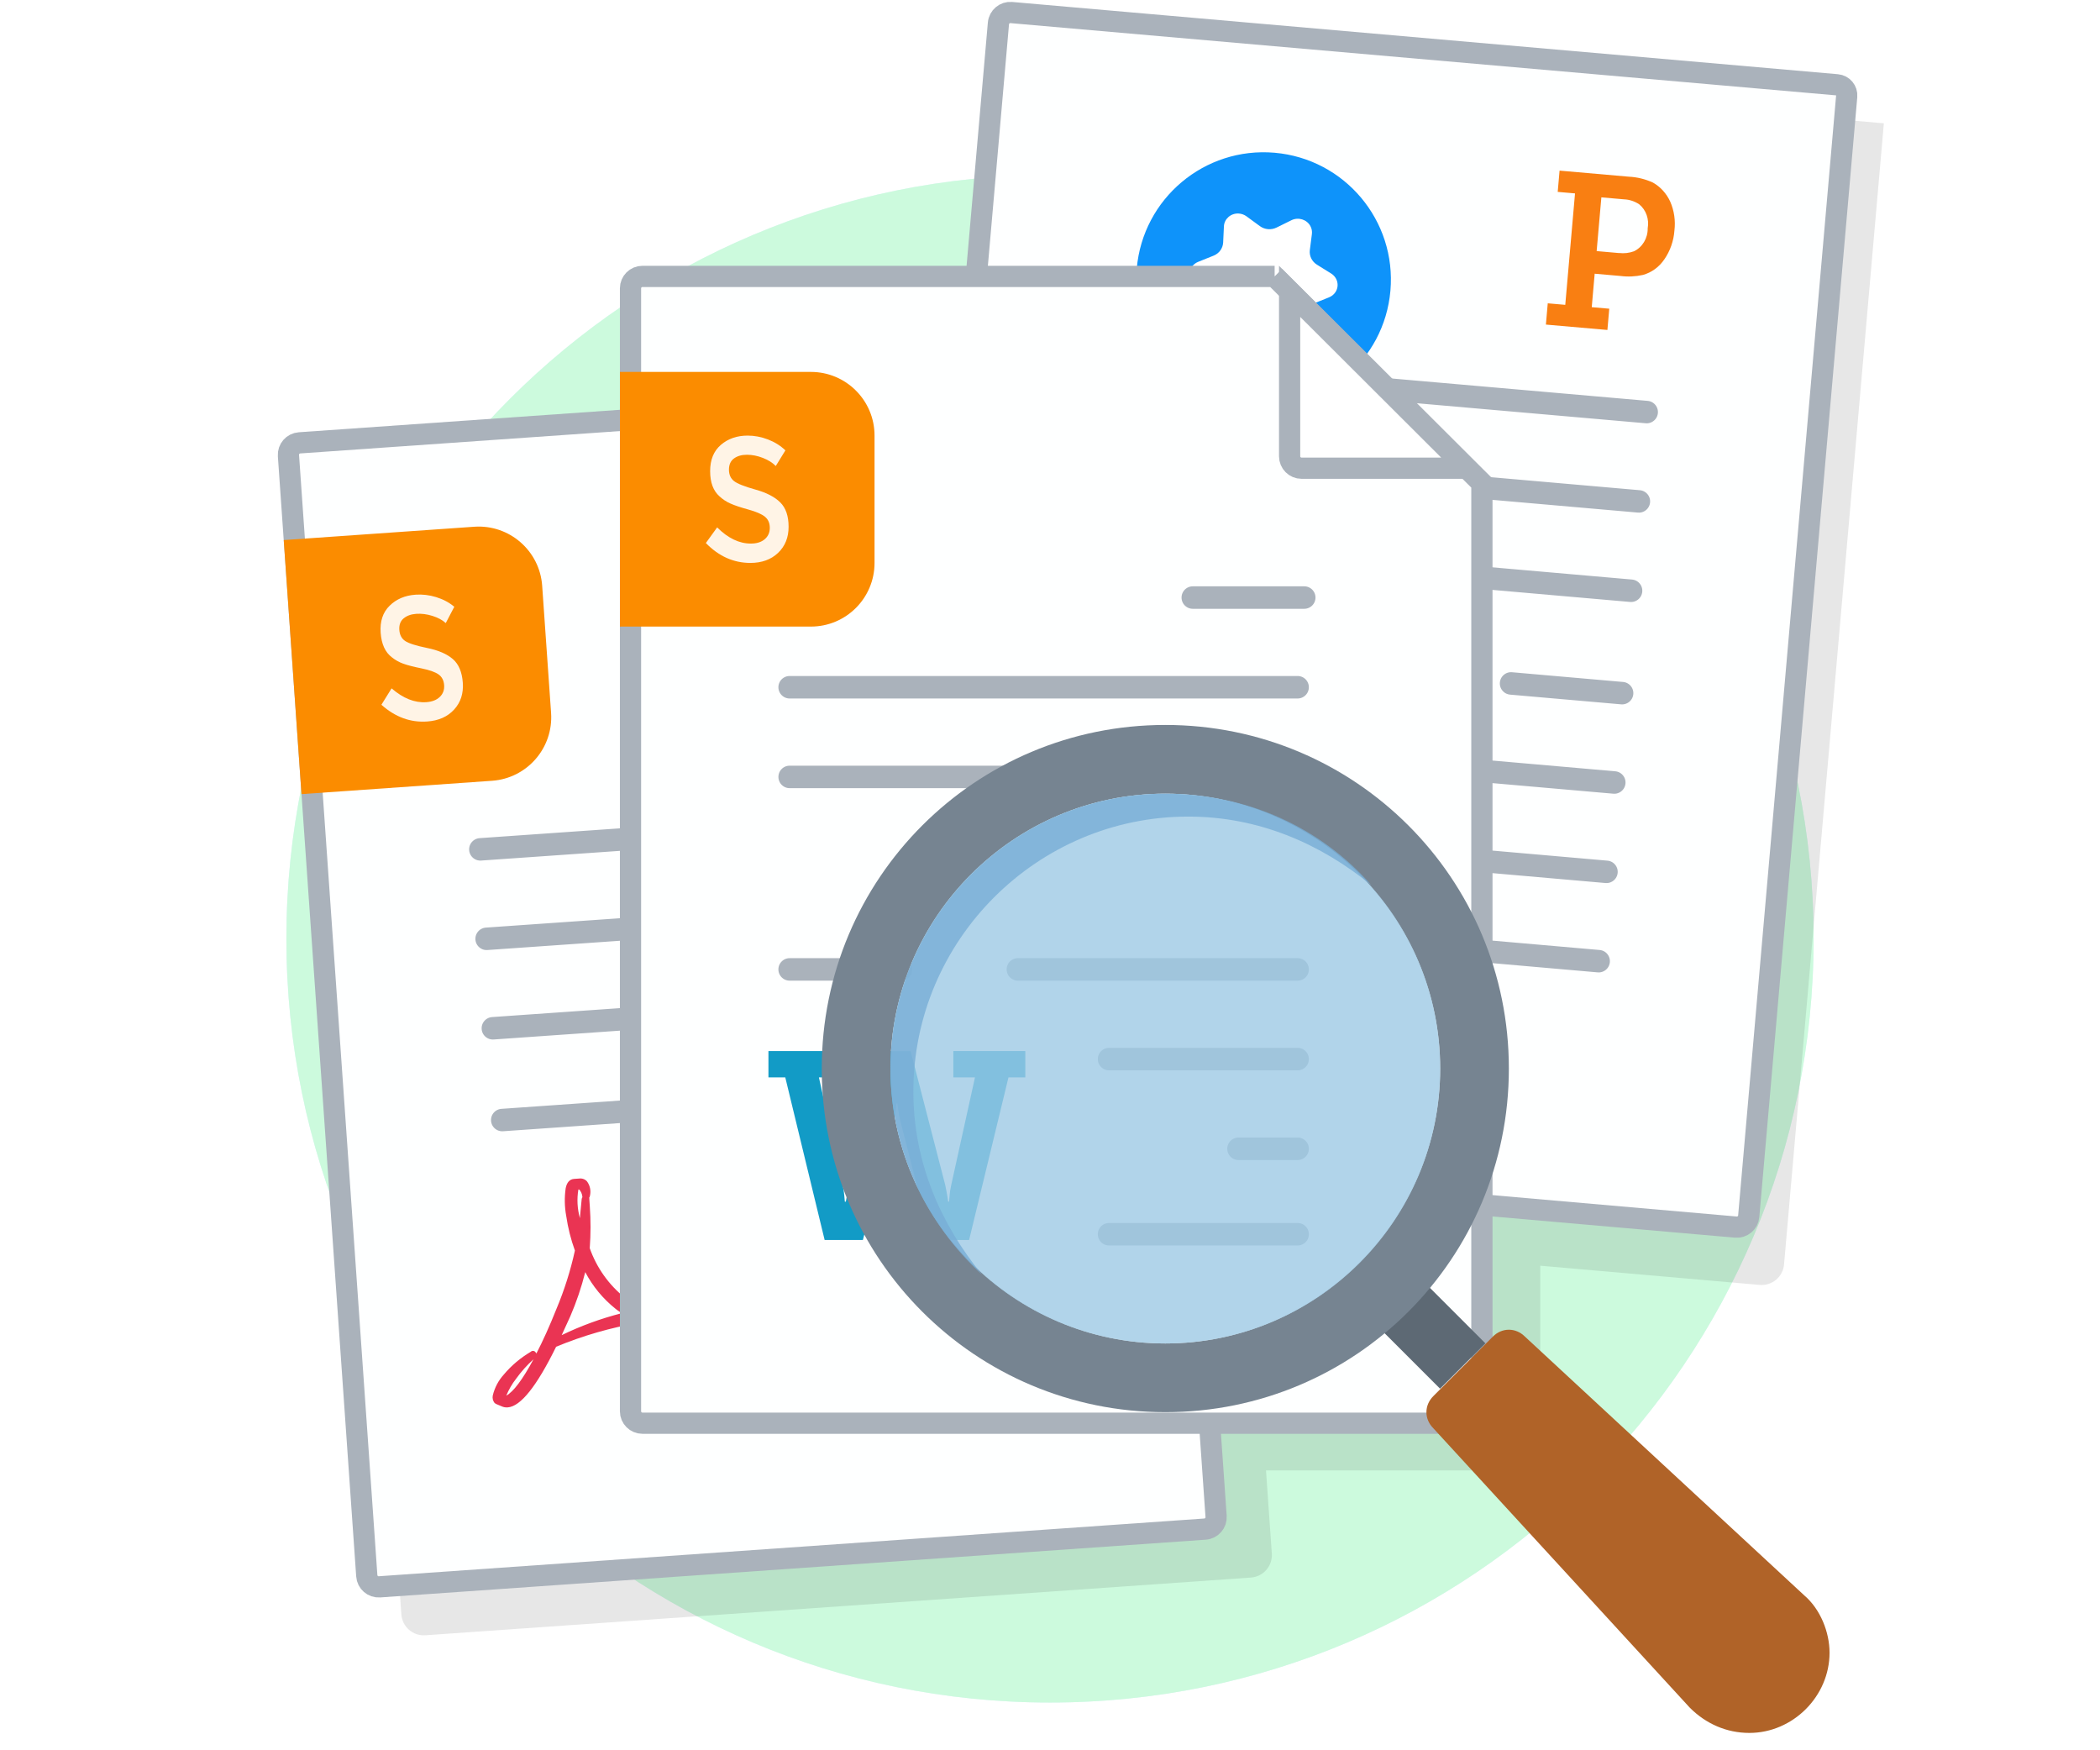
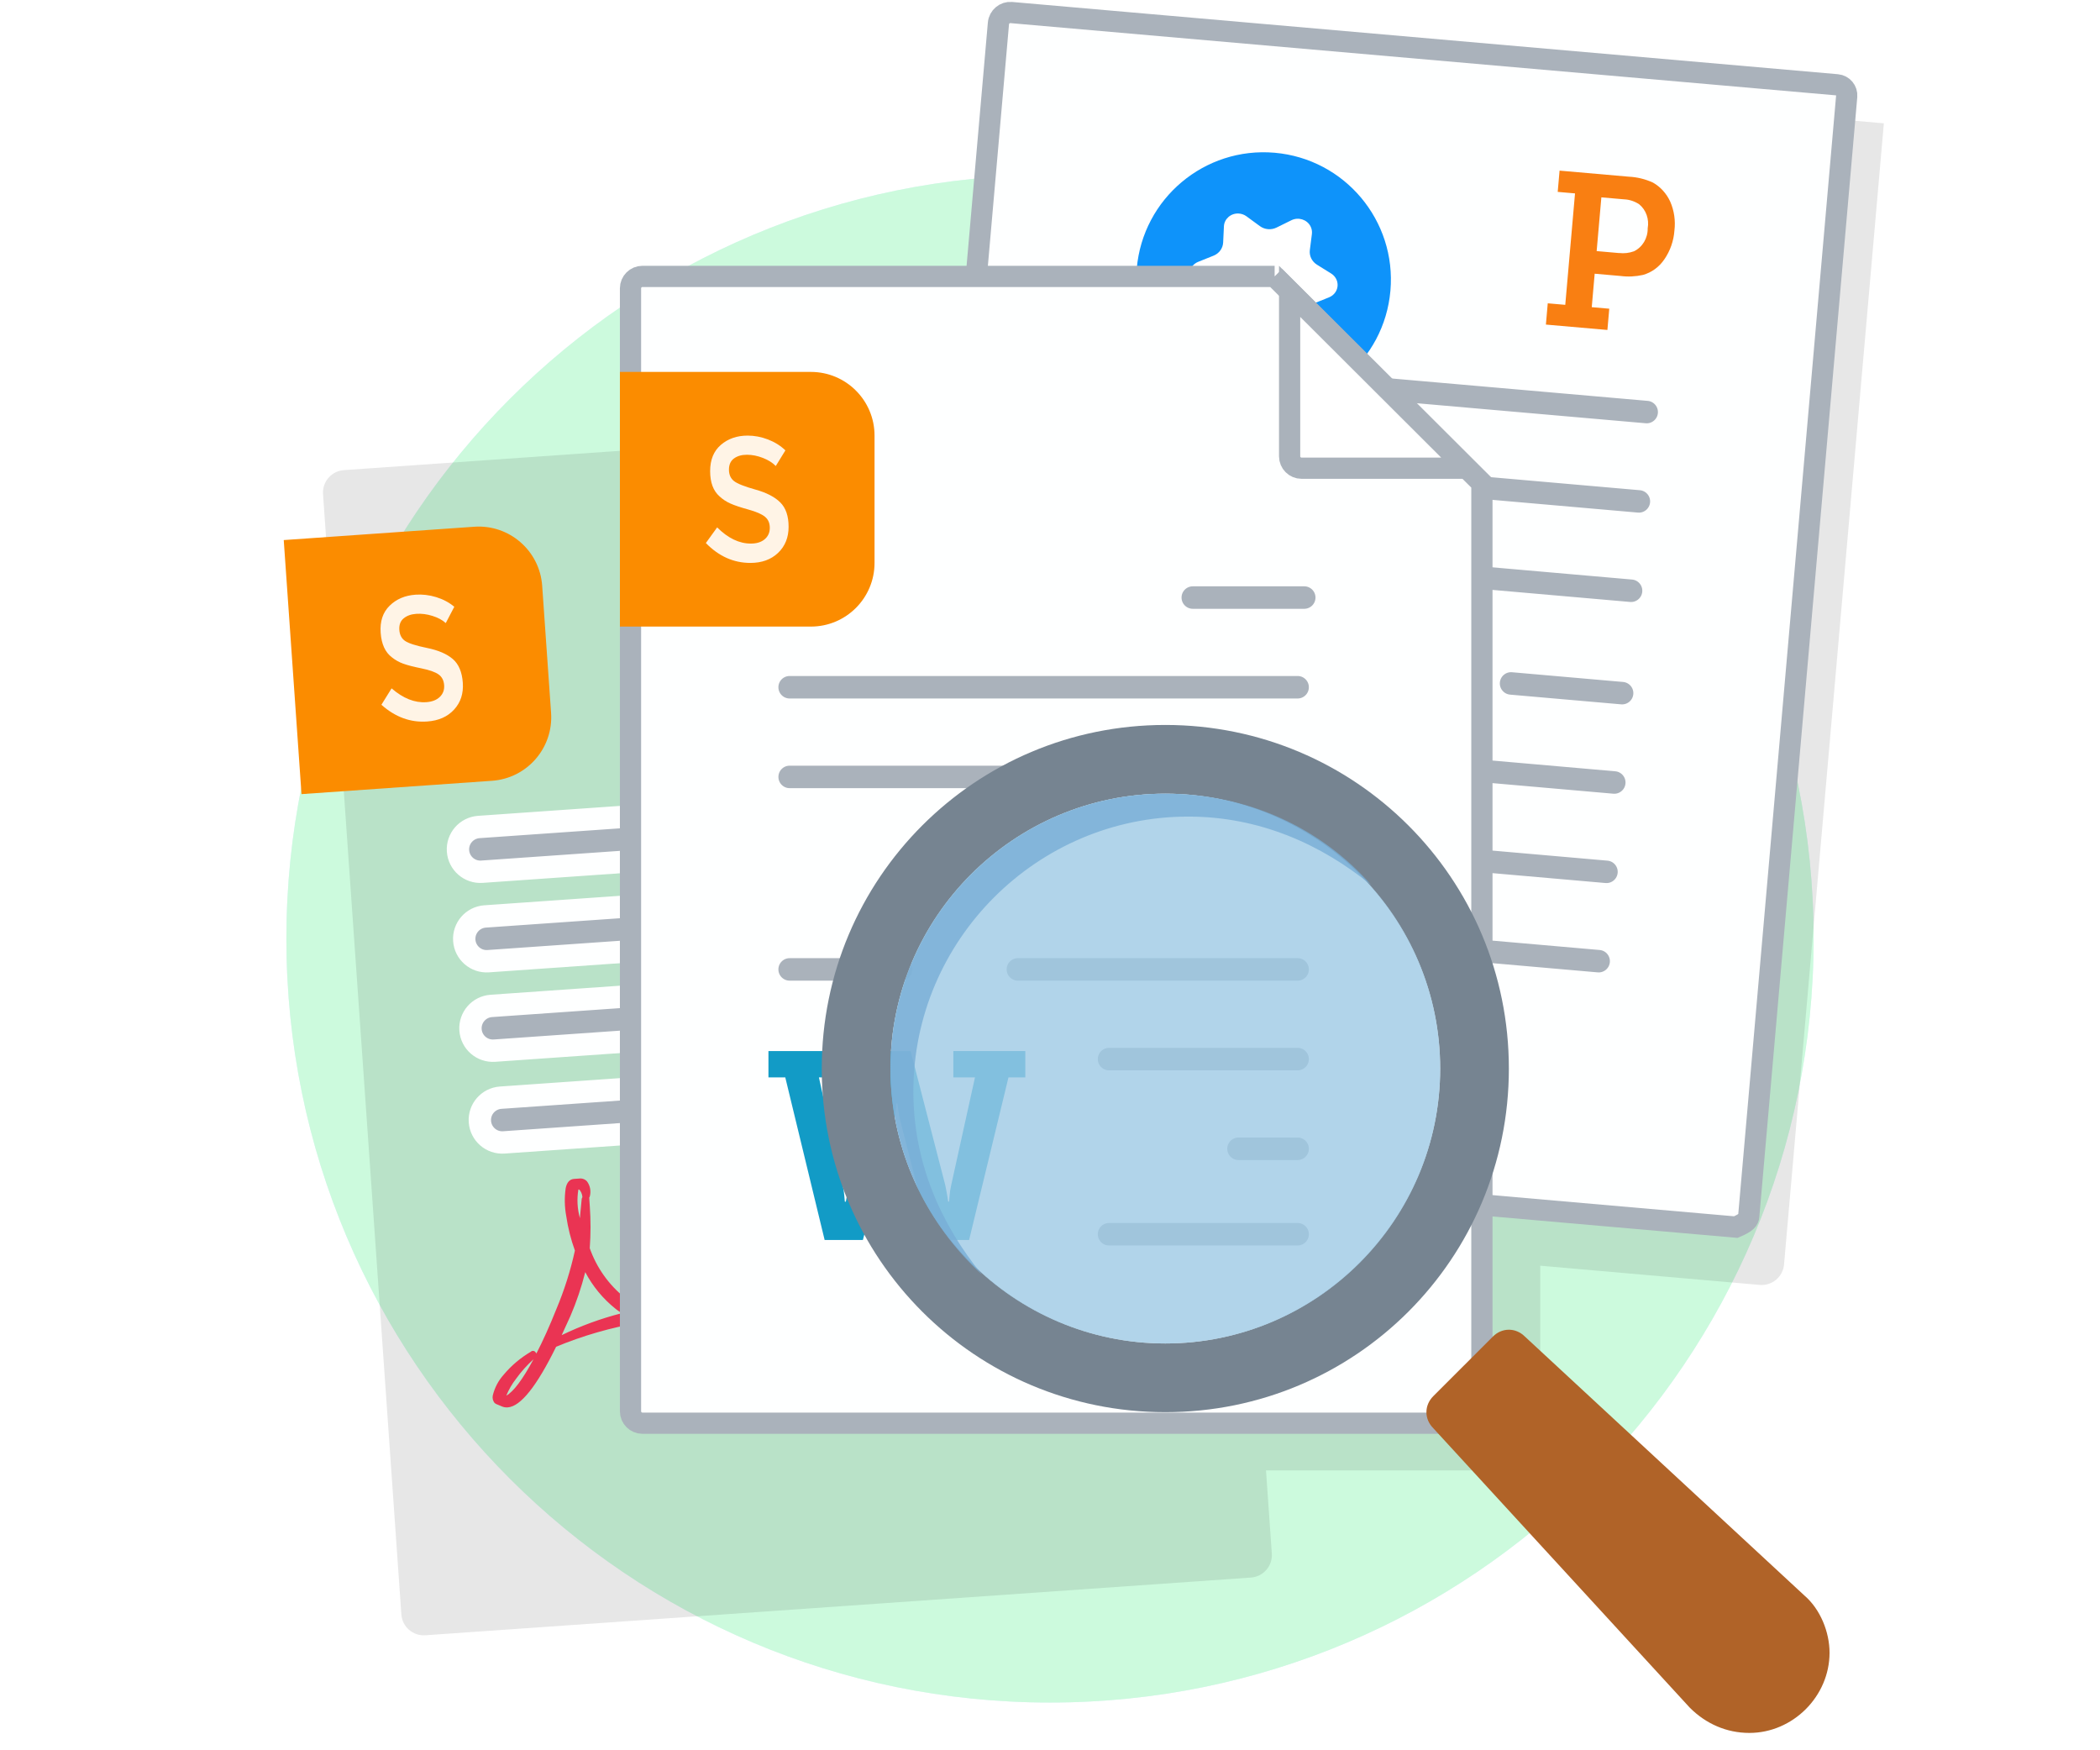
<svg xmlns="http://www.w3.org/2000/svg" width="132" height="110" viewBox="0 0 132 110" fill="none">
  <path fill-rule="evenodd" clip-rule="evenodd" d="M0 0H132V110H0V0Z" fill="white" />
  <path d="M66 107C92.51 107 114 85.51 114 59C114 32.49 92.51 11 66 11C39.49 11 18 32.49 18 59C18 85.51 39.49 107 66 107Z" fill="#E3F5FC" />
  <path d="M66.001 107C92.511 107 114.001 85.51 114.001 59C114.001 32.49 92.511 11 66.001 11C39.491 11 18.001 32.49 18.001 59C18.001 85.51 39.491 107 66.001 107Z" fill="#CCFADD" />
  <path d="M65.184 3.093L118.414 7.75L112.14 79.468C112.072 80.246 111.386 80.821 110.608 80.753L96.816 79.546V90.998C96.816 91.778 96.183 92.412 95.402 92.412H79.577L79.943 97.635C79.997 98.414 79.41 99.09 78.63 99.145L26.737 102.772C25.958 102.826 25.282 102.239 25.228 101.46L20.305 31.056C20.25 30.276 20.838 29.601 21.617 29.546L41.967 28.123L41.968 20.421C41.968 19.639 42.601 19.006 43.382 19.006H62.372L63.652 4.379C63.72 3.6 64.406 3.025 65.184 3.093V3.093Z" fill="black" fill-opacity="0.097" />
-   <path d="M58.469 25.059L18.825 27.832C18.62 27.846 18.439 27.943 18.314 28.087C18.189 28.231 18.117 28.424 18.131 28.629L23.055 99.034C23.069 99.24 23.167 99.421 23.311 99.546C23.455 99.672 23.647 99.742 23.853 99.728L75.746 96.099C75.952 96.085 76.132 95.988 76.258 95.843C76.384 95.7 76.455 95.507 76.44 95.301L72.371 37.115L58.468 25.06L58.469 25.059Z" fill="#FEFFFF" stroke="#AAB2BB" stroke-width="1.334" />
  <path fill-rule="evenodd" clip-rule="evenodd" d="M17.835 33.942L29.81 33.104C32.015 32.95 33.926 34.612 34.08 36.816L34.639 44.8C34.793 47.005 33.131 48.916 30.927 49.07L18.952 49.908L17.835 33.942Z" fill="#FB8C00" />
  <path opacity="0.9" d="M26.162 38.578C25.833 38.601 25.569 38.698 25.368 38.866C25.167 39.035 25.079 39.276 25.101 39.589C25.123 39.902 25.244 40.133 25.467 40.284C25.689 40.434 26.152 40.581 26.851 40.724C27.553 40.867 28.09 41.099 28.462 41.419C28.835 41.741 29.044 42.238 29.091 42.91C29.138 43.583 28.957 44.145 28.544 44.594C28.133 45.044 27.569 45.294 26.853 45.344C25.803 45.418 24.844 45.068 23.974 44.292L24.614 43.262C25.34 43.891 26.067 44.18 26.796 44.129C27.161 44.104 27.444 43.994 27.645 43.799C27.847 43.604 27.938 43.358 27.917 43.059C27.896 42.762 27.779 42.537 27.566 42.385C27.353 42.235 26.995 42.108 26.493 42.006C25.992 41.905 25.609 41.806 25.345 41.71C25.081 41.615 24.844 41.481 24.633 41.311C24.212 40.994 23.977 40.478 23.927 39.765C23.877 39.051 24.064 38.486 24.488 38.069C24.912 37.652 25.456 37.42 26.122 37.374C26.551 37.344 26.981 37.394 27.416 37.527C27.848 37.659 28.228 37.861 28.556 38.134L28.02 39.158C27.807 38.965 27.527 38.815 27.178 38.706C26.83 38.597 26.491 38.555 26.162 38.578V38.578Z" fill="white" />
  <path d="M64.592 66.67C65.369 66.615 66.043 67.2 66.097 67.977C66.151 68.753 65.566 69.427 64.789 69.481L31.67 71.797C30.892 71.851 30.219 71.266 30.165 70.489C30.11 69.713 30.696 69.04 31.473 68.986L64.592 66.67ZM46.037 62.159C46.813 62.105 47.487 62.69 47.541 63.467C47.596 64.243 47.01 64.916 46.233 64.97L31.08 66.03C30.303 66.084 29.629 65.5 29.575 64.723C29.521 63.947 30.106 63.273 30.883 63.219L46.036 62.159L46.037 62.159ZM63.61 55.281C64.386 55.226 65.06 55.811 65.114 56.589C65.168 57.364 64.583 58.037 63.806 58.092L57.601 58.526C56.825 58.58 56.151 57.995 56.096 57.218C56.042 56.442 56.628 55.769 57.404 55.714L63.609 55.281L63.61 55.281ZM51.751 56.11C52.527 56.055 53.201 56.64 53.255 57.418C53.309 58.193 52.724 58.867 51.947 58.921L30.687 60.408C29.911 60.462 29.237 59.877 29.183 59.1C29.129 58.324 29.714 57.651 30.491 57.596L51.752 56.11L51.751 56.11ZM39.476 51.318C40.252 51.264 40.927 51.848 40.981 52.626C41.035 53.402 40.449 54.075 39.673 54.129L30.293 54.785C29.517 54.84 28.843 54.254 28.789 53.477C28.735 52.702 29.32 52.029 30.097 51.974L39.476 51.318ZM45.251 50.914C46.027 50.86 46.7 51.445 46.755 52.222C46.809 52.998 46.224 53.671 45.447 53.726L45.05 53.753C44.274 53.808 43.6 53.222 43.546 52.445C43.491 51.67 44.078 50.996 44.854 50.942L45.251 50.914ZM63.217 49.658C63.993 49.604 64.667 50.188 64.721 50.965C64.775 51.742 64.19 52.415 63.413 52.469L50.825 53.35C50.049 53.404 49.375 52.819 49.321 52.041C49.266 51.266 49.853 50.593 50.629 50.538L63.216 49.658L63.217 49.658ZM48.452 42.142L62.627 41.218C63.403 41.166 64.076 41.753 64.13 42.53L64.13 42.531C64.184 43.304 63.602 43.974 62.828 44.029L62.822 44.029L48.646 44.953C47.87 45.003 47.199 44.417 47.144 43.641L47.144 43.639C47.09 42.867 47.673 42.196 48.445 42.142L48.452 42.142ZM48.059 36.523L56.016 36.026C56.791 35.977 57.46 36.564 57.514 37.339L57.514 37.344C57.568 38.115 56.987 38.783 56.217 38.837L56.207 38.838L48.249 39.334C47.475 39.383 46.806 38.797 46.751 38.021L46.751 38.016C46.697 37.246 47.278 36.577 48.048 36.523L48.058 36.523L48.059 36.523Z" fill="#AAB2BB" stroke="#FEFFFF" stroke-width="1.406" />
  <path d="M39.265 81.547C39.648 81.801 40.047 82.03 40.46 82.231C40.984 82.13 41.515 82.061 42.047 82.023C43.379 81.93 44.198 82.098 44.501 82.528C44.663 82.729 44.691 83.006 44.576 83.237C44.58 83.247 44.581 83.257 44.578 83.266L44.55 83.292C44.52 83.641 44.211 83.837 43.623 83.878C43.088 83.904 42.552 83.853 42.031 83.726C41.407 83.585 40.798 83.383 40.213 83.124C38.41 83.431 36.647 83.938 34.956 84.639C33.737 87.124 32.723 88.394 31.914 88.45C31.78 88.461 31.647 88.437 31.526 88.38L31.187 88.238L31.091 88.177C30.982 88.044 30.939 87.868 30.975 87.699C31.092 87.215 31.326 86.766 31.659 86.397C32.14 85.822 32.718 85.335 33.363 84.955C33.41 84.909 33.474 84.89 33.537 84.902C33.601 84.914 33.655 84.956 33.682 85.016C33.699 85.027 33.711 85.046 33.714 85.066C34.132 84.259 34.551 83.329 34.971 82.275C35.471 81.087 35.861 79.855 36.137 78.595C35.882 77.891 35.7 77.165 35.592 76.424C35.485 75.847 35.473 75.257 35.557 74.677C35.631 74.305 35.809 74.11 36.092 74.09L36.396 74.069C36.578 74.042 36.763 74.105 36.891 74.239C37.089 74.5 37.158 74.838 37.081 75.158C37.074 75.199 37.059 75.238 37.036 75.274C37.044 75.31 37.046 75.347 37.044 75.385L37.073 75.806C37.136 76.685 37.134 77.568 37.07 78.446C37.5 79.665 38.26 80.739 39.265 81.547V81.547ZM31.823 87.713C32.28 87.46 32.851 86.698 33.536 85.425C33.127 85.794 32.758 86.206 32.437 86.654C32.185 86.977 31.979 87.333 31.823 87.713ZM35.303 83.911C36.512 83.325 37.776 82.863 39.078 82.532L38.915 82.417C38.835 82.366 38.758 82.309 38.685 82.249C37.901 81.622 37.255 80.839 36.787 79.95C36.548 80.899 36.235 81.826 35.848 82.724C35.603 83.26 35.42 83.656 35.303 83.915L35.302 83.91L35.303 83.911ZM36.356 74.752C36.254 75.354 36.287 75.972 36.453 76.56C36.448 76.496 36.478 76.29 36.507 75.947C36.505 75.918 36.525 75.723 36.563 75.355C36.57 75.314 36.585 75.275 36.608 75.241C36.603 75.231 36.602 75.221 36.606 75.211C36.59 75.034 36.516 74.868 36.393 74.739C36.399 74.749 36.4 74.759 36.395 74.769L36.356 74.752ZM44.077 83.097C43.843 82.896 43.194 82.832 42.129 82.902C42.68 83.087 43.259 83.176 43.84 83.167C43.923 83.169 44.005 83.163 44.086 83.15C44.086 83.15 44.096 83.095 44.077 83.097Z" fill="#EA3453" />
  <path d="M59.148 25.278L59.918 36.291C59.937 36.574 60.07 36.821 60.268 36.995C60.467 37.168 60.731 37.263 61.015 37.244L72.058 36.471L59.147 25.279L59.148 25.278Z" fill="#AAB2BB" stroke="#AAB2BB" stroke-width="0.773" />
-   <path d="M115.471 5.329L63.569 0.788C63.364 0.77 63.17 0.837 63.024 0.96C62.878 1.083 62.777 1.261 62.759 1.467L56.608 71.775C56.59 71.981 56.658 72.175 56.781 72.321C56.903 72.468 57.082 72.567 57.288 72.585L109.11 77.119C109.315 77.137 109.508 77.07 109.655 76.946C109.802 76.825 109.902 76.646 109.92 76.439L116.078 6.051C116.094 5.868 116.034 5.695 115.924 5.564C115.815 5.434 115.655 5.345 115.471 5.329V5.329Z" fill="#FEFFFF" stroke="#AAB2BB" stroke-width="1.334" />
+   <path d="M115.471 5.329L63.569 0.788C63.364 0.77 63.17 0.837 63.024 0.96C62.878 1.083 62.777 1.261 62.759 1.467L56.608 71.775C56.59 71.981 56.658 72.175 56.781 72.321C56.903 72.468 57.082 72.567 57.288 72.585L109.11 77.119C109.802 76.825 109.902 76.646 109.92 76.439L116.078 6.051C116.094 5.868 116.034 5.695 115.924 5.564C115.815 5.434 115.655 5.345 115.471 5.329V5.329Z" fill="#FEFFFF" stroke="#AAB2BB" stroke-width="1.334" />
  <path d="M78.728 25.545C83.131 25.93 87.013 22.673 87.398 18.27C87.783 13.867 84.526 9.985 80.123 9.6C75.72 9.215 71.838 12.472 71.453 16.875C71.068 21.278 74.325 25.16 78.728 25.545Z" fill="#0E93FA" />
  <path d="M76.069 18.509L75.18 17.956C74.769 17.7 74.648 17.174 74.911 16.779C75.007 16.635 75.147 16.523 75.311 16.457L76.283 16.067C76.633 15.927 76.866 15.604 76.884 15.239L76.932 14.225C76.954 13.755 77.368 13.394 77.855 13.419C78.033 13.428 78.205 13.489 78.347 13.592L79.191 14.21C79.494 14.433 79.902 14.468 80.24 14.302L81.177 13.84C81.611 13.627 82.145 13.794 82.37 14.212C82.451 14.365 82.484 14.538 82.462 14.708L82.333 15.716C82.287 16.078 82.461 16.436 82.781 16.635L83.67 17.188C84.082 17.445 84.202 17.97 83.938 18.366C83.843 18.508 83.703 18.621 83.539 18.687L82.567 19.077C82.218 19.218 81.984 19.54 81.966 19.906L81.918 20.92C81.896 21.389 81.483 21.75 80.995 21.725C80.817 21.717 80.645 21.655 80.503 21.552L79.659 20.934C79.356 20.711 78.948 20.676 78.61 20.842L77.672 21.304C77.239 21.517 76.705 21.351 76.48 20.933C76.398 20.779 76.366 20.607 76.388 20.436L76.516 19.429C76.563 19.066 76.389 18.708 76.069 18.509V18.509Z" fill="white" />
  <path d="M68.804 56.221C68.028 56.153 67.345 56.726 67.277 57.503C67.209 58.277 67.783 58.96 68.559 59.028L100.364 61.811C101.14 61.879 101.823 61.306 101.891 60.53C101.959 59.755 101.385 59.071 100.609 59.004L68.806 56.221L68.804 56.221ZM79.18 51.471C78.405 51.403 77.721 51.976 77.653 52.752C77.585 53.527 78.159 54.211 78.934 54.279L100.856 56.196C101.631 56.264 102.314 55.691 102.382 54.914C102.45 54.141 101.876 53.457 101.1 53.389L79.181 51.471L79.18 51.471ZM69.296 50.606C68.52 50.538 67.836 51.111 67.768 51.887C67.701 52.662 68.274 53.346 69.05 53.414L72.75 53.737C73.525 53.805 74.209 53.232 74.277 52.456C74.344 51.681 73.771 50.998 72.995 50.93L69.296 50.606ZM69.787 44.991C69.011 44.923 68.327 45.497 68.26 46.273C68.192 47.048 68.765 47.731 69.541 47.799L101.347 50.582C102.122 50.65 102.806 50.076 102.873 49.3C102.941 48.525 102.368 47.841 101.592 47.773L69.788 44.991L69.787 44.991ZM95.104 41.548C94.329 41.48 93.646 42.054 93.578 42.83C93.51 43.604 94.084 44.288 94.86 44.356L101.838 44.966C102.613 45.034 103.297 44.461 103.365 43.685C103.432 42.91 102.859 42.227 102.083 42.159L95.104 41.548ZM70.278 39.376C69.502 39.308 68.819 39.882 68.751 40.658C68.683 41.432 69.257 42.116 70.033 42.184L87.547 43.716C88.322 43.784 89.006 43.211 89.074 42.435C89.142 41.66 88.567 40.976 87.792 40.909L70.278 39.376ZM70.841 32.941C70.065 32.873 69.382 33.446 69.314 34.221C69.246 34.997 69.82 35.68 70.596 35.748L102.401 38.531C103.176 38.599 103.86 38.025 103.928 37.249C103.996 36.474 103.422 35.79 102.646 35.722L70.842 32.94L70.841 32.941ZM81.217 28.19C80.442 28.122 79.757 28.695 79.689 29.472C79.622 30.246 80.196 30.93 80.971 30.997L102.893 32.915C103.668 32.983 104.351 32.41 104.419 31.634C104.487 30.859 103.913 30.176 103.137 30.108L81.218 28.19L81.217 28.19ZM71.333 27.325C70.557 27.258 69.873 27.83 69.805 28.607C69.737 29.381 70.311 30.065 71.087 30.133L74.787 30.456C75.562 30.524 76.245 29.951 76.313 29.175C76.381 28.401 75.808 27.717 75.031 27.649L71.333 27.325ZM71.824 21.711C71.048 21.643 70.364 22.215 70.296 22.992C70.229 23.767 70.802 24.45 71.578 24.518L103.384 27.301C104.159 27.369 104.842 26.795 104.91 26.019C104.978 25.245 104.404 24.561 103.628 24.493L71.825 21.711L71.824 21.711Z" fill="#AAB2BB" stroke="#FEFFFF" stroke-width="1.406" />
  <path d="M97.287 19.063L97.171 20.399L101.037 20.737L101.154 19.401L100.053 19.305L100.237 17.202L101.858 17.344C102.327 17.405 102.804 17.382 103.269 17.279C103.813 17.129 104.292 16.78 104.62 16.293C104.984 15.766 105.202 15.142 105.249 14.493C105.326 13.871 105.234 13.241 104.987 12.674C104.752 12.161 104.372 11.742 103.898 11.474C103.419 11.254 102.905 11.129 102.383 11.104L98.03 10.723L97.913 12.06L99.001 12.155L98.388 19.158L97.289 19.062L97.287 19.063ZM101.78 15.905L100.361 15.78L100.657 12.403L102.076 12.527C102.416 12.54 102.748 12.649 103.036 12.84C103.467 13.192 103.673 13.774 103.569 14.347C103.581 14.967 103.24 15.537 102.705 15.793C102.404 15.902 102.083 15.938 101.768 15.899L101.781 15.905L101.78 15.905Z" fill="#F97F12" />
  <path d="M80.12 17.372H40.38C40.174 17.372 39.987 17.456 39.852 17.591C39.717 17.726 39.632 17.913 39.632 18.119V88.696C39.632 88.903 39.717 89.09 39.852 89.225C39.987 89.36 40.174 89.444 40.38 89.444H92.4C92.606 89.444 92.793 89.36 92.928 89.224C93.064 89.09 93.148 88.903 93.148 88.696V30.368L80.119 17.372H80.12Z" fill="#FEFFFF" stroke="#AAB2BB" stroke-width="1.334" />
  <path fill-rule="evenodd" clip-rule="evenodd" d="M38.966 23.374H50.97C53.18 23.374 54.971 25.165 54.971 27.375V35.378C54.971 37.588 53.18 39.379 50.97 39.379H38.966V23.374Z" fill="#FB8C00" />
  <path opacity="0.9" d="M46.949 28.58C46.619 28.58 46.349 28.658 46.137 28.812C45.925 28.967 45.82 29.201 45.82 29.514C45.82 29.828 45.925 30.067 46.137 30.233C46.348 30.398 46.799 30.577 47.487 30.769C48.177 30.96 48.697 31.229 49.045 31.575C49.395 31.922 49.569 32.432 49.569 33.106C49.569 33.78 49.349 34.328 48.906 34.748C48.464 35.168 47.884 35.378 47.166 35.378C46.114 35.378 45.182 34.962 44.368 34.128L45.078 33.145C45.758 33.823 46.464 34.162 47.194 34.162C47.56 34.162 47.85 34.072 48.064 33.892C48.279 33.711 48.387 33.472 48.387 33.172C48.387 32.875 48.286 32.642 48.084 32.476C47.882 32.311 47.534 32.16 47.04 32.023C46.547 31.887 46.172 31.762 45.916 31.647C45.659 31.534 45.432 31.384 45.233 31.2C44.835 30.854 44.637 30.323 44.637 29.608C44.637 28.893 44.863 28.342 45.315 27.956C45.767 27.569 46.326 27.376 46.993 27.376C47.423 27.376 47.849 27.456 48.273 27.619C48.695 27.781 49.06 28.009 49.368 28.304L48.762 29.288C48.563 29.081 48.294 28.912 47.954 28.779C47.614 28.646 47.279 28.58 46.949 28.58V28.58Z" fill="white" />
  <path d="M48.302 66.054V67.709H49.36L51.835 77.931H54.239L56.161 70.433C56.268 70.082 56.33 69.717 56.344 69.35H56.406L56.454 69.719C56.454 69.749 56.484 69.852 56.507 70.029C56.523 70.166 56.551 70.301 56.589 70.433L58.512 77.931H60.915L63.39 67.709H64.448V66.055H59.925V67.71H61.285L59.79 74.483C59.736 74.717 59.7 74.953 59.684 75.193L59.656 75.518H59.598L59.55 75.193L59.492 74.868C59.463 74.7 59.435 74.572 59.415 74.478L57.238 66.055H55.518L53.344 74.483C53.344 74.577 53.301 74.7 53.277 74.863L53.224 75.198L53.167 75.523H53.104L53.075 75.198C53.059 74.958 53.023 74.722 52.97 74.488L51.475 67.71H52.835V66.055H48.302V66.054Z" fill="#129BC6" />
  <path d="M81.062 18.312V28.677C81.062 28.883 81.146 29.07 81.281 29.205C81.416 29.341 81.603 29.425 81.81 29.425H92.201L81.062 18.311V18.312Z" fill="white" stroke="#AAB2BB" stroke-width="1.334" />
  <path d="M81.565 76.159C82.343 76.159 82.974 76.79 82.974 77.569C82.974 78.347 82.343 78.977 81.564 78.977H69.713C68.934 78.977 68.303 78.347 68.303 77.568C68.303 76.79 68.934 76.159 69.713 76.159H81.566H81.565ZM81.565 70.789C82.343 70.789 82.974 71.419 82.974 72.198C82.974 72.976 82.343 73.608 81.564 73.608H77.85C77.072 73.608 76.44 72.976 76.44 72.198C76.44 71.42 77.072 70.788 77.85 70.788H81.565V70.789ZM81.565 65.153C82.343 65.153 82.974 65.783 82.974 66.562C82.974 67.34 82.343 67.971 81.564 67.971H69.713C68.934 67.971 68.303 67.34 68.303 66.561C68.303 65.784 68.934 65.153 69.713 65.153H81.566H81.565ZM56.64 59.515C57.419 59.515 58.05 60.146 58.05 60.925C58.05 61.703 57.419 62.334 56.64 62.334H49.634C48.856 62.334 48.225 61.703 48.225 60.924C48.225 60.146 48.855 59.515 49.635 59.515H56.64ZM81.565 59.515C82.343 59.515 82.974 60.146 82.974 60.925C82.974 61.703 82.343 62.334 81.564 62.334H63.982C63.204 62.334 62.573 61.703 62.573 60.924C62.573 60.146 63.204 59.515 63.983 59.515H81.566H81.565ZM71.642 47.418C72.42 47.418 73.051 48.049 73.051 48.828C73.051 49.606 72.42 50.236 71.641 50.236H49.635C48.857 50.236 48.226 49.606 48.226 48.827C48.226 48.049 48.856 47.418 49.636 47.418H71.643H71.642ZM81.565 47.418C82.343 47.418 82.974 48.049 82.974 48.828C82.974 49.606 82.343 50.236 81.564 50.236H77.85C77.072 50.236 76.44 49.606 76.44 48.827C76.44 48.049 77.072 47.418 77.85 47.418H81.565ZM81.565 41.782C82.343 41.782 82.974 42.412 82.974 43.191C82.974 43.969 82.343 44.601 81.564 44.601H49.634C48.856 44.601 48.225 43.969 48.225 43.191C48.225 42.413 48.855 41.782 49.635 41.782H81.565ZM81.982 36.146C82.76 36.146 83.391 36.776 83.391 37.555C83.391 38.333 82.76 38.964 81.981 38.964H74.976C74.197 38.964 73.566 38.333 73.566 37.554C73.566 36.777 74.197 36.146 74.976 36.146H81.982Z" fill="#AAB2BB" stroke="#FEFFFF" stroke-width="1.406" />
  <path d="M115 103.869C115 106.605 112.697 108.909 109.961 108.909C108.521 108.909 107.226 108.332 106.218 107.325L90.093 89.76C89.517 89.184 89.517 88.32 90.093 87.744L93.837 84.001C94.412 83.425 95.277 83.425 95.852 84.001L113.417 100.271C114.424 101.135 115 102.574 115 103.871V103.869Z" fill="#B06328" />
-   <path d="M93.368 84.425L90.518 87.275L86.242 82.999L89.092 80.149L93.368 84.425Z" fill="#5D6974" />
  <path d="M73.249 45.561C61.299 45.561 51.653 55.207 51.653 67.157C51.653 79.107 61.299 88.751 73.249 88.751C85.199 88.751 94.843 79.106 94.843 67.157C94.844 55.207 85.198 45.561 73.249 45.561V45.561ZM73.249 84.433C63.747 84.433 55.972 76.659 55.972 67.157C55.972 57.655 63.747 49.88 73.249 49.88C82.751 49.88 90.525 57.655 90.525 67.157C90.525 76.659 82.751 84.433 73.249 84.433Z" fill="#768491" />
  <path opacity="0.8" d="M73.249 84.433C82.79 84.433 90.525 76.698 90.525 67.157C90.525 57.616 82.79 49.881 73.249 49.881C63.708 49.881 55.973 57.616 55.973 67.157C55.973 76.698 63.708 84.433 73.249 84.433Z" fill="#9EC9E5" />
  <path opacity="0.8" d="M57.412 68.596C57.412 59.094 65.186 51.32 74.688 51.32C79.151 51.32 83.038 53.048 86.206 55.639C83.039 52.039 78.432 49.88 73.249 49.88C63.747 49.88 55.972 57.655 55.972 67.157C55.972 72.34 58.276 76.947 61.731 80.114C59.139 76.947 57.411 73.06 57.411 68.596H57.412Z" fill="#78AED6" />
</svg>